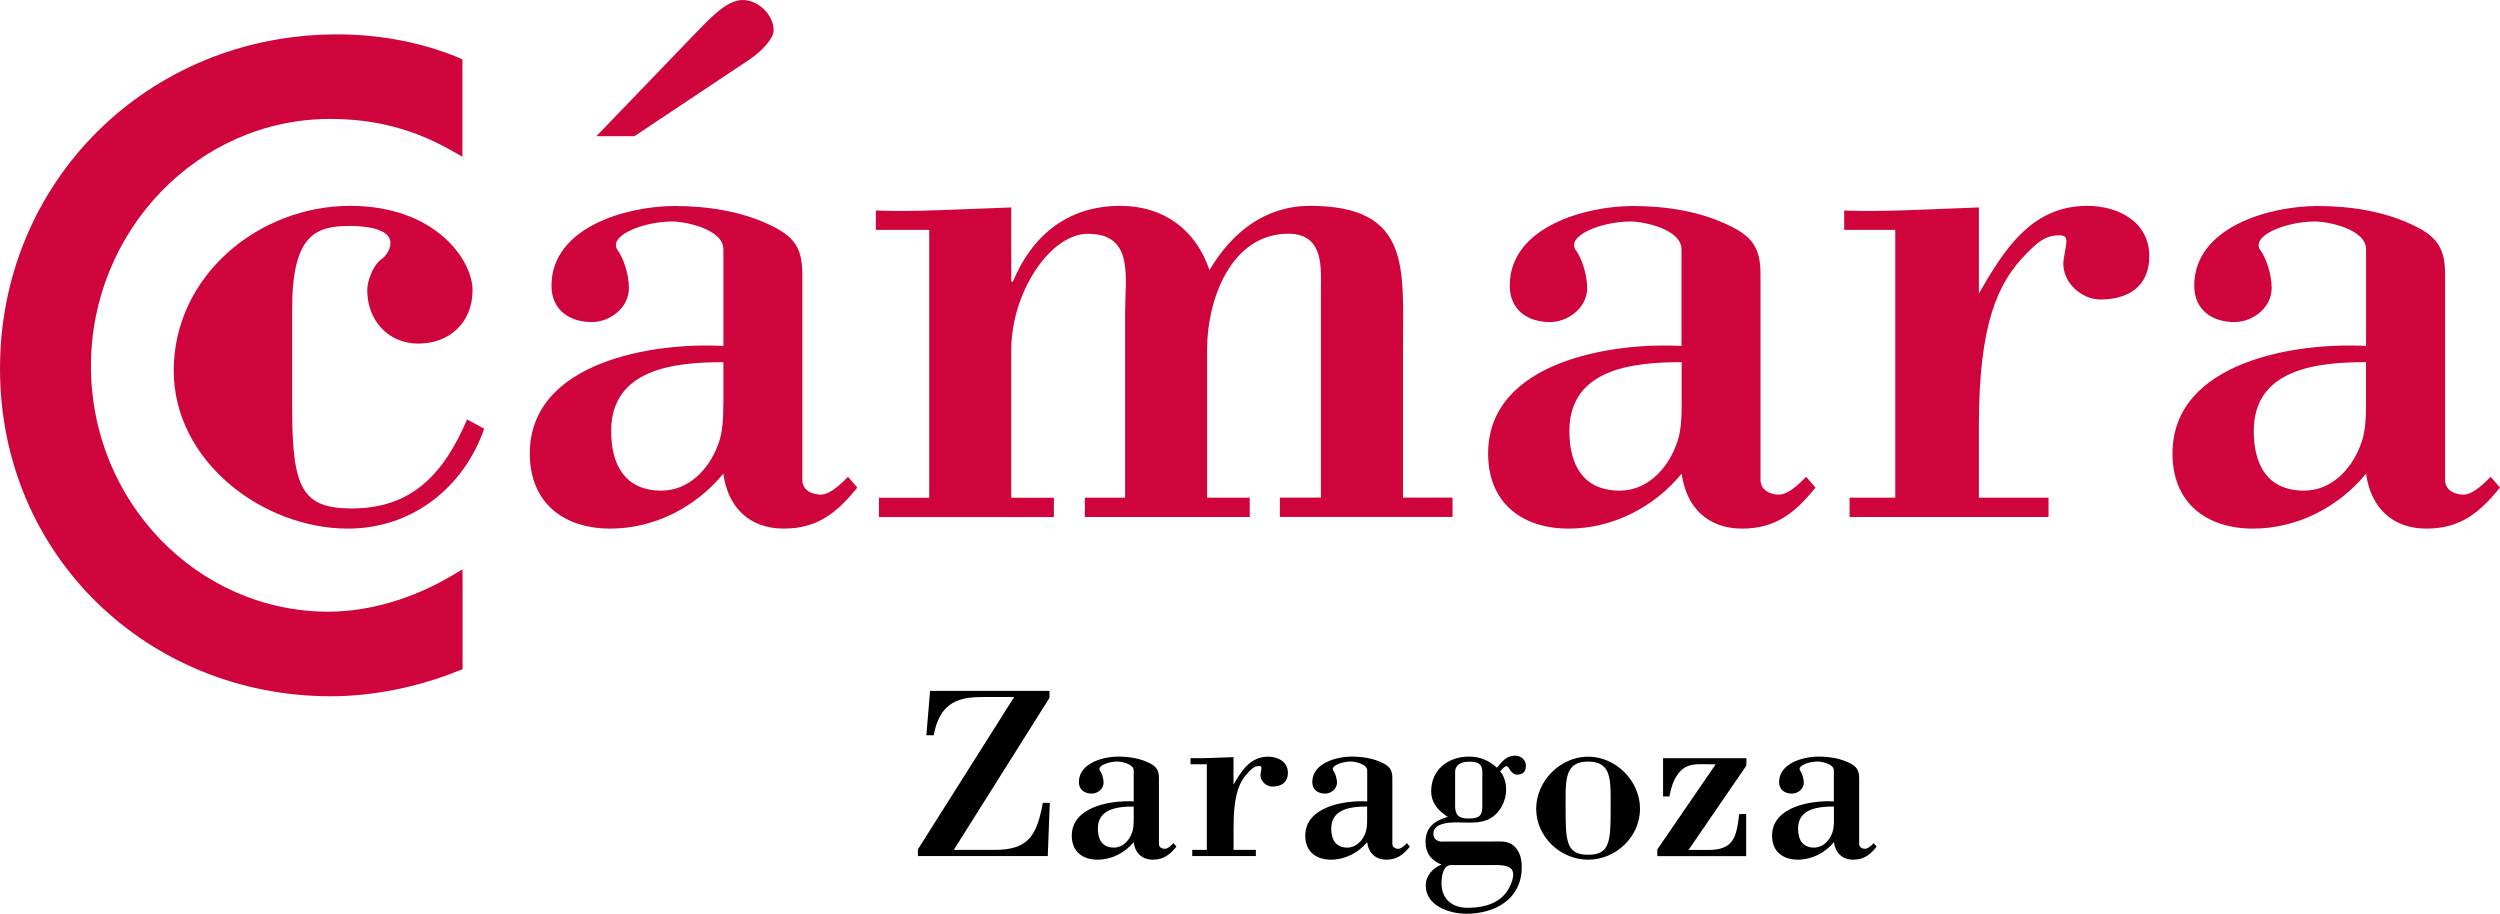
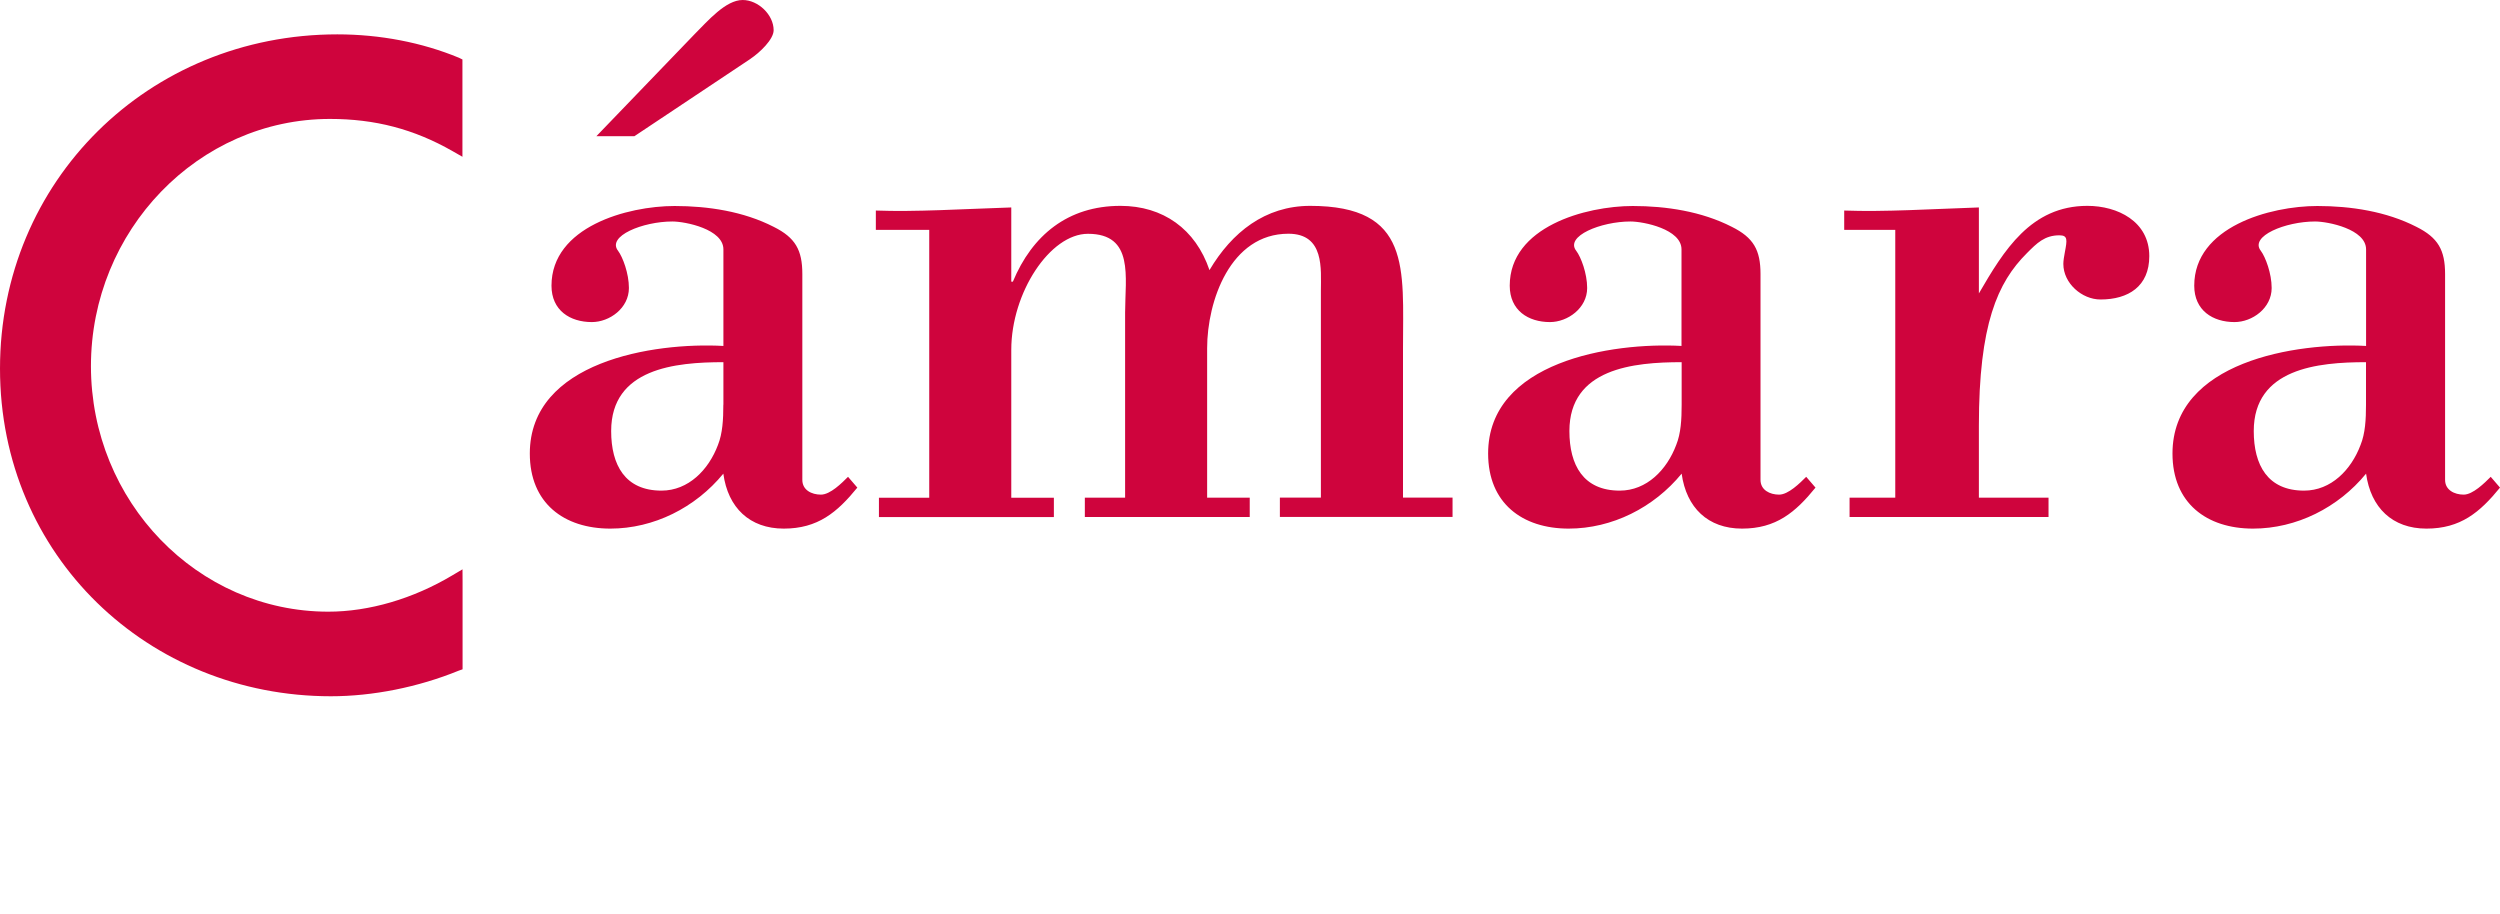
<svg xmlns="http://www.w3.org/2000/svg" width="331" height="121" viewBox="0 0 331 121" fill="none">
  <g clip-path="url(#clip0_92_288)">
-     <path d="M200.588 100.044C201.368 100.044 202.028 100.603 202.029 101.383C202.029 102.163 201.639 102.563 200.849 102.563C200.059 102.563 199.768 101.443 199.508 101.443C199.138 101.444 198.848 101.903 198.618 102.133C199.179 102.793 199.408 103.643 199.409 104.562C199.409 106.042 198.618 107.612 197.308 108.362C195.968 109.112 194.297 108.882 192.917 108.882C191.977 108.882 189.778 108.952 189.778 110.361C189.778 111.181 190.367 111.441 191.087 111.441L191.108 111.422H197.258C198.798 111.422 199.949 111.192 200.859 112.472C201.349 113.152 201.479 114.002 201.479 114.821C201.479 119.05 197.938 120.98 194.138 120.98C191.908 120.98 188.767 119.94 188.767 117.221C188.767 115.941 189.747 114.891 190.868 114.471C189.557 113.981 188.738 112.961 188.738 111.491C188.738 109.532 189.948 108.642 191.688 108.152C190.438 107.373 189.488 106.293 189.488 104.753C189.488 101.873 191.778 100.174 194.468 100.174C195.978 100.174 197.088 100.664 198.199 101.644C198.859 100.864 199.438 100.044 200.588 100.044ZM197.728 114.531H192.158C191.018 114.531 190.858 116.091 190.858 116.98C190.858 119.04 192.298 120.19 194.258 120.19C196.908 120.19 199.369 119.4 200.219 116.551C200.779 114.681 199.428 114.521 197.728 114.521V114.531ZM148.043 100.174C149.453 100.174 150.955 100.394 152.235 101.054C153.154 101.514 153.445 102.043 153.445 103.053V111.762C153.445 112.182 153.835 112.382 154.225 112.382C154.615 112.381 155.104 111.892 155.374 111.632L155.765 112.092C154.905 113.132 154.084 113.821 152.644 113.821C151.204 113.821 150.284 112.941 150.094 111.502C148.914 112.942 147.144 113.821 145.314 113.821C143.344 113.821 141.903 112.751 141.903 110.651C141.903 106.762 147.144 105.943 150.094 106.103L150.104 106.093V102.003C150.104 101.153 148.494 100.823 147.944 100.823C146.704 100.823 145.164 101.444 145.654 102.063C145.854 102.324 146.114 103.013 146.114 103.633C146.114 104.483 145.303 105.072 144.543 105.072C143.633 105.072 142.843 104.593 142.843 103.543C142.843 101.054 146.043 100.174 148.043 100.174ZM178.947 100.174C180.357 100.174 181.857 100.394 183.137 101.054C184.057 101.514 184.347 102.043 184.347 103.053V111.762C184.347 112.181 184.747 112.382 185.137 112.382C185.527 112.382 186.018 111.892 186.278 111.632L186.667 112.092C185.817 113.131 184.997 113.821 183.557 113.821C182.117 113.821 181.197 112.941 181.007 111.502C179.827 112.942 178.046 113.821 176.216 113.821C174.256 113.821 172.816 112.751 172.816 110.651C172.816 106.762 178.057 105.943 181.007 106.103L181.017 106.093V102.003C181.017 101.153 179.406 100.823 178.846 100.823C177.606 100.823 176.066 101.444 176.556 102.063C176.756 102.323 177.016 103.013 177.016 103.633C177.016 104.483 176.196 105.072 175.446 105.072C174.526 105.072 173.745 104.593 173.745 103.543C173.745 101.053 176.946 100.174 178.947 100.174ZM210.27 100.184C213.97 100.184 217.14 103.413 217.14 107.082C217.14 110.751 213.98 113.821 210.27 113.821C206.559 113.821 203.389 110.751 203.389 107.082C203.389 103.423 206.569 100.184 210.27 100.184ZM240.752 100.174C242.162 100.174 243.663 100.394 244.943 101.054C245.863 101.514 246.153 102.043 246.153 103.053V111.762C246.153 112.181 246.563 112.382 246.943 112.382C247.323 112.382 247.823 111.892 248.083 111.632L248.473 112.092C247.633 113.131 246.822 113.821 245.372 113.821C243.923 113.821 243.013 112.941 242.813 111.502C241.623 112.942 239.862 113.821 238.032 113.821C236.061 113.821 234.621 112.751 234.621 110.651C234.622 106.762 239.863 105.943 242.813 106.103L242.802 106.093V102.003C242.802 101.153 241.202 100.823 240.652 100.823C239.402 100.823 237.872 101.444 238.362 102.063C238.552 102.324 238.822 103.013 238.822 103.633C238.822 104.483 238.011 105.072 237.251 105.072C236.331 105.072 235.551 104.593 235.551 103.543C235.551 101.053 238.752 100.174 240.752 100.174ZM231.221 101.363L223.561 112.531H226.211C229.581 112.531 229.912 110.762 230.272 107.782H231.192V113.352H219.43V112.462L227.151 101.203C224.531 101.203 223 100.774 221.72 103.193C221.36 103.883 221.201 104.663 221.031 105.452H220.19V100.384H231.221V101.363ZM138.953 92.394L126.282 112.521H131.752C136.333 112.521 137.283 110.422 138.074 106.303H138.993L138.723 113.341H121.532V112.451L134.273 92.285H130.732C129.622 92.285 128.542 92.285 127.592 92.515C125.662 92.975 124.181 94.214 123.631 97.353H122.653L123.141 91.475H138.953V92.394ZM167.896 100.184C169.176 100.184 170.516 100.834 170.516 102.313C170.516 103.593 169.635 104.143 168.455 104.143C167.665 104.142 166.885 103.453 166.885 102.633C166.885 102.503 166.915 102.303 166.955 102.144C167.045 101.624 167.086 101.423 166.726 101.423C166.106 101.423 165.776 101.753 165.356 102.173C164.106 103.413 163.326 105.183 163.326 109.472V112.521H166.276V113.341H157.855V112.521H159.785V101.193H157.624V100.373C159.324 100.433 161.325 100.303 163.315 100.243V103.883C164.365 102.083 165.516 100.184 167.896 100.184ZM210.27 100.833C207.05 100.833 207.289 103.393 207.289 107.082C207.289 111.341 207.359 113.171 210.27 113.171C213.18 113.171 213.249 111.341 213.249 107.082C213.249 103.393 213.49 100.833 210.27 100.833ZM150.104 106.782C148.064 106.782 145.354 107.043 145.354 109.702C145.354 111.142 145.944 112.222 147.484 112.222C148.624 112.222 149.474 111.342 149.864 110.292C150.064 109.802 150.094 109.222 150.094 108.592L150.104 108.582V106.782ZM181.007 106.782C178.977 106.782 176.256 107.043 176.256 109.702C176.256 111.142 176.846 112.222 178.376 112.222C179.526 112.222 180.387 111.342 180.777 110.292C180.967 109.802 181.007 109.222 181.007 108.592V106.782ZM242.813 106.782C240.783 106.782 238.062 107.043 238.062 109.702C238.062 111.142 238.652 112.222 240.192 112.222C241.342 112.222 242.192 111.342 242.582 110.292C242.772 109.802 242.813 109.222 242.813 108.592V106.782ZM194.518 100.844C193.148 100.844 192.658 101.493 192.658 102.183V106.732C192.658 107.912 193.148 108.372 194.388 108.372C195.798 108.372 196.258 108.072 196.258 106.732V102.183C196.258 101.103 195.638 100.844 194.518 100.844Z" fill="black" />
-     <path d="M64.106 56.771C61.336 64.659 54.475 69.988 46.064 69.988C34.793 69.988 23.002 61.07 23.002 49.082C23.002 36.484 34.273 27.256 46.364 27.256C57.635 27.256 62.566 34.424 62.566 38.424C62.566 42.723 59.485 45.492 55.395 45.492C51.305 45.492 48.624 42.313 48.624 38.424C48.624 36.994 49.544 35.044 50.365 34.424C50.975 34.014 51.695 33.194 51.695 32.175C51.695 30.125 47.904 29.915 46.264 29.915C41.754 29.915 38.684 31.145 38.684 40.883V54.101C38.684 64.649 40.014 67.319 46.574 67.319C54.565 67.319 58.765 62.71 61.846 55.531L64.106 56.761V56.771Z" fill="#CF043D" />
    <path d="M44.664 4.549C50.305 4.549 55.875 5.619 60.766 7.648L61.235 7.879H61.226V20.757L59.895 19.997C54.815 17.098 49.665 15.747 43.694 15.747C26.233 15.747 12.041 30.545 12.041 48.472C12.041 66.399 26.142 80.986 43.474 80.986C48.864 80.986 54.695 79.277 59.886 76.178L61.235 75.378L61.245 76.947V88.615L60.735 88.795C55.365 90.985 49.354 92.185 43.804 92.185C19.652 92.184 0 73.608 0 48.802C9.62921e-05 23.996 19.622 4.549 44.664 4.549ZM89.318 27.275C93.729 27.275 98.439 27.985 102.439 30.035C105.31 31.465 106.229 33.105 106.229 36.284V63.539C106.229 64.879 107.45 65.489 108.69 65.489C109.93 65.489 111.46 63.95 112.28 63.13L113.511 64.56C110.841 67.839 108.28 69.988 103.77 69.988C99.259 69.988 96.379 67.219 95.769 62.71C92.078 67.219 86.548 69.988 80.808 69.988C74.657 69.988 70.147 66.609 70.147 60.05C70.147 47.852 86.548 45.293 95.769 45.803L95.779 45.822V33.015C95.779 30.345 90.759 29.325 89.019 29.325C85.118 29.325 80.298 31.265 81.838 33.215C82.448 34.035 83.268 36.194 83.268 38.134C83.267 40.793 80.718 42.642 78.357 42.643C75.477 42.643 73.017 41.103 73.017 37.824C73.017 30.035 83.068 27.275 89.318 27.275ZM216.18 27.275C220.59 27.275 225.3 27.986 229.301 30.035C232.171 31.465 233.092 33.105 233.092 36.284V63.539C233.092 64.879 234.322 65.489 235.552 65.489C236.782 65.489 238.321 63.95 239.142 63.13L240.372 64.56C237.712 67.839 235.152 69.988 230.642 69.988C226.131 69.988 223.271 67.219 222.65 62.71C218.96 67.219 213.43 69.988 207.689 69.988C201.539 69.988 197.028 66.609 197.028 60.05C197.029 47.861 213.406 45.297 222.631 45.802V33.015C222.631 30.345 217.621 29.325 215.87 29.325C211.98 29.325 207.159 31.265 208.699 33.215C209.319 34.035 210.14 36.194 210.14 38.134C210.14 40.793 207.569 42.642 205.209 42.643C202.349 42.643 199.889 41.103 199.889 37.824C199.889 30.036 209.929 27.275 216.18 27.275ZM306.818 27.275C311.229 27.275 315.939 27.985 319.939 30.035C322.8 31.465 323.729 33.105 323.729 36.284V63.539C323.729 64.879 324.97 65.489 326.189 65.489C327.41 65.489 328.95 63.95 329.771 63.13L331 64.56C328.33 67.839 325.77 69.988 321.26 69.988C316.749 69.988 313.889 67.219 313.269 62.71C309.578 67.219 304.048 69.988 298.298 69.988C292.157 69.988 287.637 66.609 287.637 60.05C287.637 47.852 304.038 45.293 313.259 45.803L313.269 45.822V33.015C313.269 30.345 308.248 29.325 306.508 29.325C302.618 29.325 297.798 31.265 299.338 33.215C299.948 34.035 300.768 36.194 300.768 38.134C300.768 40.793 298.208 42.642 295.848 42.643C292.978 42.643 290.517 41.103 290.517 37.824C290.517 30.035 300.558 27.275 306.818 27.275ZM173.456 27.256C186.887 27.256 185.757 35.554 185.757 46.102V65.879H192.317V68.439H169.456V65.879H174.886V38.523C174.886 35.654 175.396 30.945 170.586 30.945C162.895 30.945 159.825 39.863 159.825 46.112V65.889H165.465V68.448H143.633V65.889H148.964V41.403C148.964 36.694 150.193 30.955 144.043 30.955C139.023 30.955 133.893 38.744 133.893 46.322V65.899H139.533V68.459H116.371V65.899H123.031V30.435H115.961V27.875C121.191 28.075 127.442 27.676 133.893 27.466V37.294H134.103C136.663 31.145 141.383 27.256 148.344 27.256C153.984 27.256 158.295 30.325 160.135 35.764C163.105 30.745 167.516 27.256 173.456 27.256ZM276.365 27.256C280.365 27.256 284.566 29.305 284.566 33.914C284.566 37.913 281.796 39.653 278.105 39.653C275.645 39.653 273.186 37.504 273.186 34.944C273.186 34.534 273.285 33.924 273.385 33.404C273.695 31.765 273.795 31.155 272.665 31.155C270.725 31.155 269.694 32.175 268.364 33.515C264.464 37.404 262.004 42.943 262.004 56.36V65.889H271.225V68.448H244.883V65.889H250.933V30.435H244.173V27.875C249.503 28.075 255.754 27.676 262.004 27.466V38.834H262.014C265.294 33.195 268.875 27.256 276.365 27.256ZM95.779 47.952C89.419 47.952 80.918 48.772 80.918 57.07C80.918 61.58 82.768 64.959 87.578 64.959C91.158 64.959 93.829 62.19 95.059 58.91C95.669 57.38 95.769 55.531 95.769 53.591H95.779V47.952ZM222.65 47.952C216.29 47.952 207.789 48.772 207.789 57.07C207.789 61.58 209.63 64.959 214.45 64.959C218.04 64.959 220.701 62.189 221.931 58.91C222.551 57.38 222.65 55.53 222.65 53.591V47.952ZM313.259 47.952C306.898 47.952 298.398 48.772 298.397 57.07C298.397 61.579 300.237 64.959 305.058 64.959C308.648 64.959 311.309 62.19 312.539 58.91C313.159 57.38 313.259 55.53 313.259 53.591V47.952ZM98.329 0C100.379 7.25479e-05 102.429 1.95 102.43 3.999C102.43 5.219 100.589 6.969 99.359 7.789H99.369L83.988 18.037H78.957L91.978 4.509C93.719 2.769 96.079 4.69722e-07 98.329 0Z" fill="#CF043D" />
  </g>
  <defs>
    <clipPath id="clip0_92_288">
      <rect width="331" height="121" fill="white" />
    </clipPath>
  </defs>
</svg>